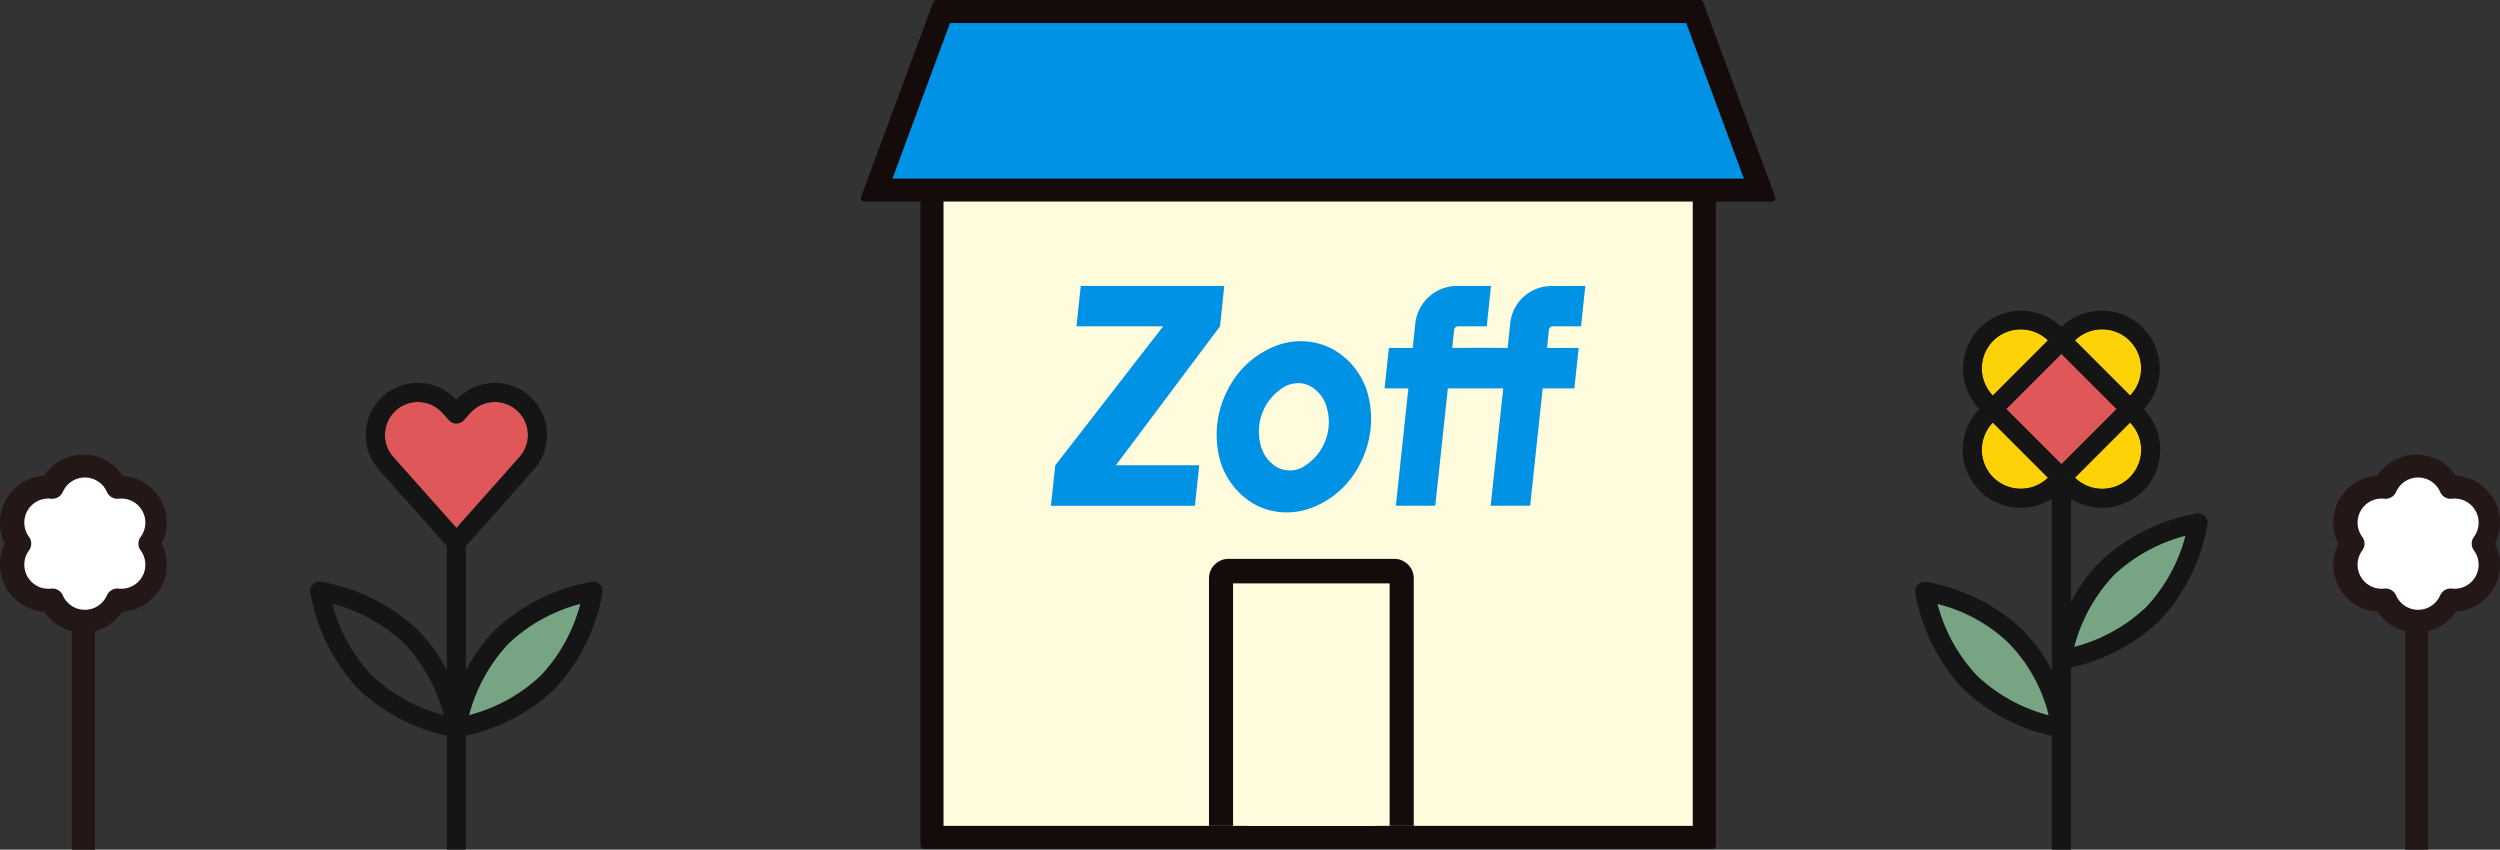
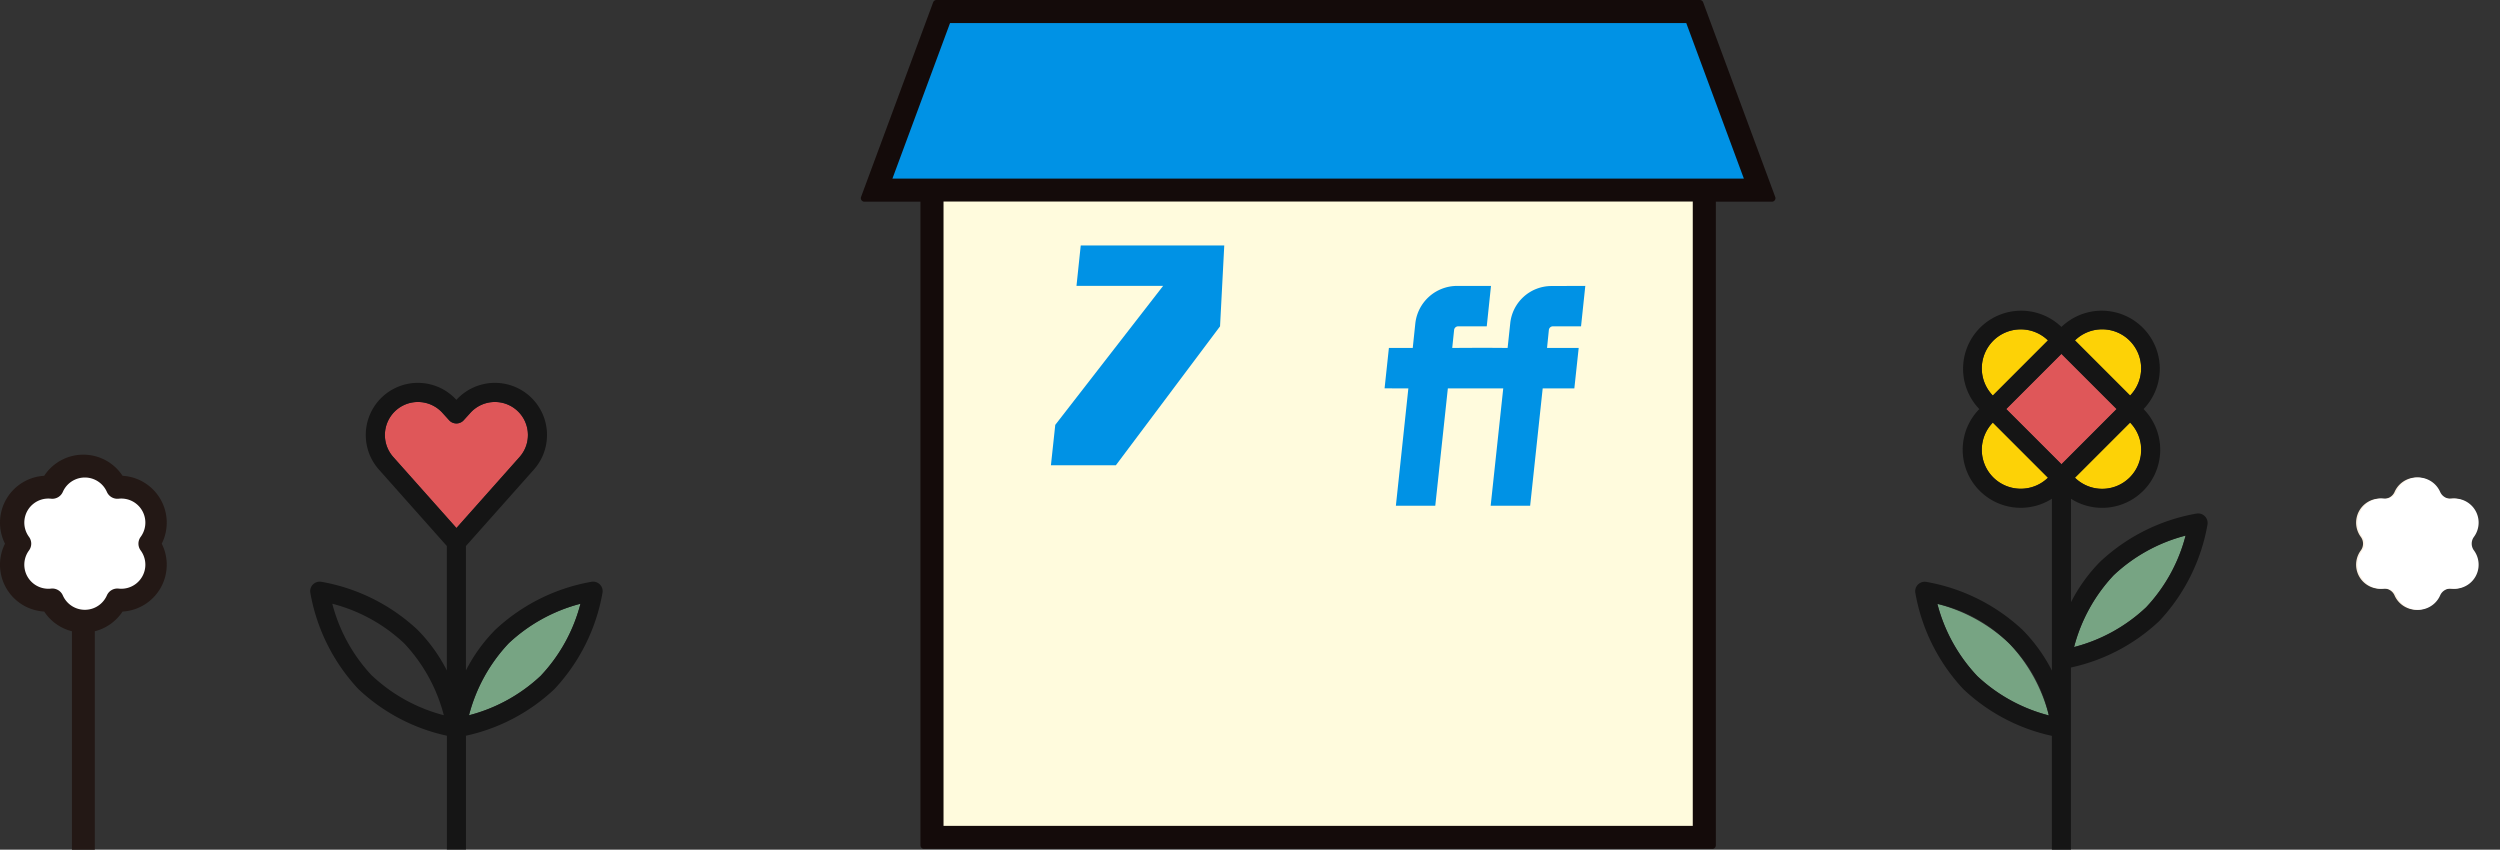
<svg xmlns="http://www.w3.org/2000/svg" width="205.36" height="69.797">
  <rect width="100%" height="100%" fill="#333333" stroke="none" />
  <defs>
    <clipPath id="a">
      <path data-name="長方形 1065" fill="none" d="M0 0h155.866v69.797H0z" />
    </clipPath>
    <clipPath id="b">
      <path data-name="長方形 1284" fill="none" d="M0 0h13.696v32.449H0z" />
    </clipPath>
  </defs>
  <g data-name="グループ 1535">
    <g data-name="グループ 1252" transform="translate(25.481)" clip-path="url(#a)">
      <path data-name="パス 2663" d="M17.24 33.979a2.715 2.715 0 0 0-2.025-.959h-.045a2.71 2.71 0 0 0-2.01.892l-.569.626a.809.809 0 0 1-1.161 0l-.569-.626a2.715 2.715 0 0 0-2.01-.892h-.045a2.715 2.715 0 0 0-1.984 4.517l5.189 5.838 5.189-5.838a2.727 2.727 0 0 0 .041-3.559" fill="#df5759" />
      <path data-name="パス 2664" d="M13.047 58.755a13.565 13.565 0 0 0 5.9-3.255 13.583 13.583 0 0 0 3.255-5.906 13.59 13.59 0 0 0-5.902 3.251 13.54 13.54 0 0 0-3.253 5.91" fill="#77a483" />
      <path data-name="パス 2665" d="M23.127 47.787a15.47 15.47 0 0 0-7.935 3.956 13.34 13.34 0 0 0-2.4 3.331V44.853l5.577-6.275a4.281 4.281 0 0 0-6.36-5.732 4.281 4.281 0 0 0-6.36 5.732l5.576 6.275v10.22a13.367 13.367 0 0 0-2.4-3.331 15.47 15.47 0 0 0-7.93-3.955.782.782 0 0 0-.887.887 15.47 15.47 0 0 0 3.956 7.935 15.306 15.306 0 0 0 7.263 3.826v9.352h1.567v-9.352a15.308 15.308 0 0 0 7.264-3.826 15.482 15.482 0 0 0 3.956-7.935.782.782 0 0 0-.887-.887M5.071 55.501a13.579 13.579 0 0 1-3.255-5.907 13.526 13.526 0 0 1 5.906 3.256 13.567 13.567 0 0 1 3.254 5.9 13.567 13.567 0 0 1-5.9-3.254m6.939-12.124-5.193-5.833a2.714 2.714 0 0 1 1.984-4.517h.045a2.713 2.713 0 0 1 2.01.891l.569.627a.809.809 0 0 0 1.161 0l.569-.627a2.709 2.709 0 0 1 2.01-.891h.045a2.714 2.714 0 0 1 1.985 4.517Zm6.935 12.129a13.593 13.593 0 0 1-5.907 3.255A13.526 13.526 0 0 1 16.3 52.85a13.586 13.586 0 0 1 5.9-3.255 13.564 13.564 0 0 1-3.254 5.906" fill="#151515" />
      <path data-name="パス 2666" d="M50.421 69.731a.292.292 0 0 1-.292-.29V16.568h-4.607a.291.291 0 0 1-.238-.125.287.287 0 0 1-.035-.264L51.172.19a.285.285 0 0 1 .272-.189h62.706a.286.286 0 0 1 .272.188l5.921 15.988a.287.287 0 0 1-.032.266.292.292 0 0 1-.241.125h-4.605v52.873a.292.292 0 0 1-.29.29Z" fill="#140b0a" />
      <path data-name="長方形 1062" fill="#fffbdd" d="M52.024 16.556h61.546v51.282H52.024z" />
      <path data-name="パス 2667" d="M115.173 14.672h2.595l-4.733-12.778H52.559l-4.733 12.778h67.347Z" fill="#0092e5" />
-       <path data-name="パス 2668" d="M87.444 67.838H77.033V49.11h10.411Zm3.206 0V47.507a1.6 1.6 0 0 0-1.6-1.6H75.43a1.6 1.6 0 0 0-1.6 1.6v20.331" fill="#140b0a" />
-       <path data-name="長方形 1063" fill="#fffbdd" d="M75.808 47.922h12.861v19.917H75.808z" />
-       <path data-name="パス 2669" d="M80.199 42.091a5.457 5.457 0 0 1-2.606-.656 6.1 6.1 0 0 1-3-4.282 7.963 7.963 0 0 1 .812-5.2 7.386 7.386 0 0 1 3.9-3.534 5.636 5.636 0 0 1 4.708.269 6.1 6.1 0 0 1 3 4.282 7.963 7.963 0 0 1-.812 5.2 7.378 7.378 0 0 1-3.9 3.532 6.02 6.02 0 0 1-2.1.389m.852-10.613a2.491 2.491 0 0 0-.855.2 4.259 4.259 0 0 0-2.148 4.777 2.882 2.882 0 0 0 1.467 1.976 2.237 2.237 0 0 0 1.888.008 4.259 4.259 0 0 0 2.148-4.777 2.882 2.882 0 0 0-1.467-1.976 2.13 2.13 0 0 0-1.033-.21" fill="#0092e5" />
-       <path data-name="パス 2670" d="m74.739 26.805-8.56 11.416h6.851l-.355 3.325H60.846l.357-3.321 8.859-11.416h-7.116l.349-3.321h11.79Z" fill="#0092e5" />
+       <path data-name="パス 2670" d="m74.739 26.805-8.56 11.416h6.851H60.846l.357-3.321 8.859-11.416h-7.116l.349-3.321h11.79Z" fill="#0092e5" />
      <path data-name="パス 2671" d="m104.742 23.485-.35 3.321h-2.313a.333.333 0 0 0-.33.3l-.15 1.475h2.6l-.357 3.321h-2.6l-1.031 9.642h-3.243l1.033-9.637h-4.55l-1.033 9.637h-3.236l1.025-9.637-1.953-.007.355-3.321h1.959l.21-2a3.459 3.459 0 0 1 3.44-3.093h2.777l-.348 3.321h-2.35a.333.333 0 0 0-.332.3l-.154 1.474 2.514-.013h.116l1.919.013.212-1.986a3.409 3.409 0 0 1 3.375-3.1Z" fill="#0092e5" />
      <path data-name="パス 2672" d="M144.965 39.24a3.204 3.204 0 0 0 4.531-4.531Z" fill="#fdd206" />
      <path data-name="パス 2673" d="M133.661 49.604a13.579 13.579 0 0 0 3.255 5.907 13.545 13.545 0 0 0 5.906 3.258 13.576 13.576 0 0 0-3.255-5.909 13.54 13.54 0 0 0-5.906-3.257" fill="#77a483" />
      <path data-name="パス 2674" d="M149.465 27.991a3.2 3.2 0 0 0-4.5-.031l4.529 4.531a3.209 3.209 0 0 0-.031-4.5" fill="#fdd206" />
      <path data-name="パス 2675" d="M138.246 39.211a3.208 3.208 0 0 0 4.5.029l-4.529-4.529a3.208 3.208 0 0 0 .029 4.5" fill="#fdd206" />
      <path data-name="パス 2676" d="M142.746 27.962a3.208 3.208 0 0 0-4.5.031 3.209 3.209 0 0 0-.031 4.5Z" fill="#fdd206" />
      <path data-name="長方形 1064" fill="#df5759" d="m139.322 33.601 4.533-4.533 4.534 4.533-4.534 4.533z" />
      <path data-name="パス 2677" d="M144.89 53.151a13.585 13.585 0 0 0 5.906-3.254 13.557 13.557 0 0 0 3.257-5.907 13.589 13.589 0 0 0-5.909 3.255 13.585 13.585 0 0 0-3.254 5.906" fill="#77a483" />
      <path data-name="パス 2678" d="M154.972 42.183a15.47 15.47 0 0 0-7.935 3.956 13.374 13.374 0 0 0-2.4 3.331v-8.5a4.77 4.77 0 0 0 5.963-7.368 4.771 4.771 0 0 0-6.746-6.746 4.771 4.771 0 0 0-6.746 6.746 4.77 4.77 0 0 0 5.963 7.367v14.116a13.4 13.4 0 0 0-2.4-3.333 15.482 15.482 0 0 0-7.935-3.956.782.782 0 0 0-.887.887 15.466 15.466 0 0 0 3.956 7.935 15.308 15.308 0 0 0 7.264 3.828v9.351h1.566V54.832a15.3 15.3 0 0 0 7.264-3.826 15.47 15.47 0 0 0 3.956-7.935.782.782 0 0 0-.887-.887m-18.049 13.327a13.565 13.565 0 0 1-3.255-5.907 12.134 12.134 0 0 1 9.155 9.165 13.545 13.545 0 0 1-5.906-3.258m12.549-16.3a3.2 3.2 0 0 1-4.5.031l4.531-4.531a3.209 3.209 0 0 1-.031 4.5m-2.263-12.159a3.184 3.184 0 0 1 2.266.94 3.21 3.21 0 0 1 .031 4.5l-4.531-4.531a3.183 3.183 0 0 1 2.234-.909m-8.952.939a3.208 3.208 0 0 1 4.5-.031l-4.528 4.532a3.209 3.209 0 0 1 .031-4.5m0 11.22a3.208 3.208 0 0 1-.031-4.5l4.531 4.531a3.209 3.209 0 0 1-4.5-.031m5.609-1.076-4.54-4.535 4.533-4.533 4.533 4.533Zm6.939 11.763a13.571 13.571 0 0 1-5.906 3.254 13.586 13.586 0 0 1 3.255-5.9 13.565 13.565 0 0 1 5.908-3.255 13.54 13.54 0 0 1-3.257 5.906" fill="#151515" />
    </g>
    <g data-name="グループ 1534">
      <g data-name="グループ 1532">
        <g data-name="グループ 1531" transform="translate(0 37.348)" clip-path="url(#b)">
-           <path data-name="パス 3570" d="M11.554 4.594a1.976 1.976 0 0 0-1.932-.976.939.939 0 0 1-.963-.556 1.977 1.977 0 0 0-3.623 0 .937.937 0 0 1-.963.556 1.977 1.977 0 0 0-1.811 3.137.937.937 0 0 1 0 1.112 1.976 1.976 0 0 0 1.811 3.136c.034 0 .069-.006.1-.006a.937.937 0 0 1 .859.562 1.977 1.977 0 0 0 3.623 0 .939.939 0 0 1 .963-.556 1.976 1.976 0 0 0 1.811-3.136.937.937 0 0 1 0-1.112 1.98 1.98 0 0 0 .121-2.161" fill="#fdf1e2" />
          <path data-name="パス 3571" d="M13.18 3.656a3.856 3.856 0 0 0-3.113-1.92 3.852 3.852 0 0 0-6.438 0A3.853 3.853 0 0 0 .41 7.312a3.853 3.853 0 0 0 3.22 5.576 3.857 3.857 0 0 0 2.28 1.619V32.45h1.877V14.507a3.86 3.86 0 0 0 2.28-1.619 3.853 3.853 0 0 0 3.22-5.576 3.857 3.857 0 0 0-.106-3.656" fill="#231815" />
          <path data-name="パス 3572" d="M11.555 7.866a1.976 1.976 0 0 1-1.811 3.136.94.94 0 0 0-.963.556 1.976 1.976 0 0 1-3.622 0 .941.941 0 0 0-.86-.562c-.034 0-.069 0-.1.006a1.976 1.976 0 0 1-1.816-3.136.937.937 0 0 0 0-1.112 1.976 1.976 0 0 1 1.812-3.136.943.943 0 0 0 .964-.556 1.976 1.976 0 0 1 3.622 0 .942.942 0 0 0 .963.556 1.976 1.976 0 0 1 1.811 3.136.937.937 0 0 0 0 1.112" fill="#fff" />
        </g>
      </g>
      <g data-name="グループ 1533">
        <g data-name="グループ 1531" transform="translate(191.664 37.348)" clip-path="url(#b)">
          <path data-name="パス 3570" d="M11.554 4.594a1.976 1.976 0 0 0-1.932-.976.939.939 0 0 1-.963-.556 1.977 1.977 0 0 0-3.623 0 .937.937 0 0 1-.963.556 1.977 1.977 0 0 0-1.811 3.137.937.937 0 0 1 0 1.112 1.976 1.976 0 0 0 1.811 3.136c.034 0 .069-.006.1-.006a.937.937 0 0 1 .859.562 1.977 1.977 0 0 0 3.623 0 .939.939 0 0 1 .963-.556 1.976 1.976 0 0 0 1.811-3.136.937.937 0 0 1 0-1.112 1.98 1.98 0 0 0 .121-2.161" fill="#fdf1e2" />
-           <path data-name="パス 3571" d="M13.18 3.656a3.856 3.856 0 0 0-3.113-1.92 3.852 3.852 0 0 0-6.438 0A3.853 3.853 0 0 0 .41 7.312a3.853 3.853 0 0 0 3.22 5.576 3.857 3.857 0 0 0 2.28 1.619V32.45h1.877V14.507a3.86 3.86 0 0 0 2.28-1.619 3.853 3.853 0 0 0 3.22-5.576 3.857 3.857 0 0 0-.106-3.656" fill="#231815" />
          <path data-name="パス 3572" d="M11.555 7.866a1.976 1.976 0 0 1-1.811 3.136.94.94 0 0 0-.963.556 1.976 1.976 0 0 1-3.622 0 .941.941 0 0 0-.86-.562c-.034 0-.069 0-.1.006a1.976 1.976 0 0 1-1.816-3.136.937.937 0 0 0 0-1.112 1.976 1.976 0 0 1 1.812-3.136.943.943 0 0 0 .964-.556 1.976 1.976 0 0 1 3.622 0 .942.942 0 0 0 .963.556 1.976 1.976 0 0 1 1.811 3.136.937.937 0 0 0 0 1.112" fill="#fff" />
        </g>
      </g>
    </g>
  </g>
</svg>